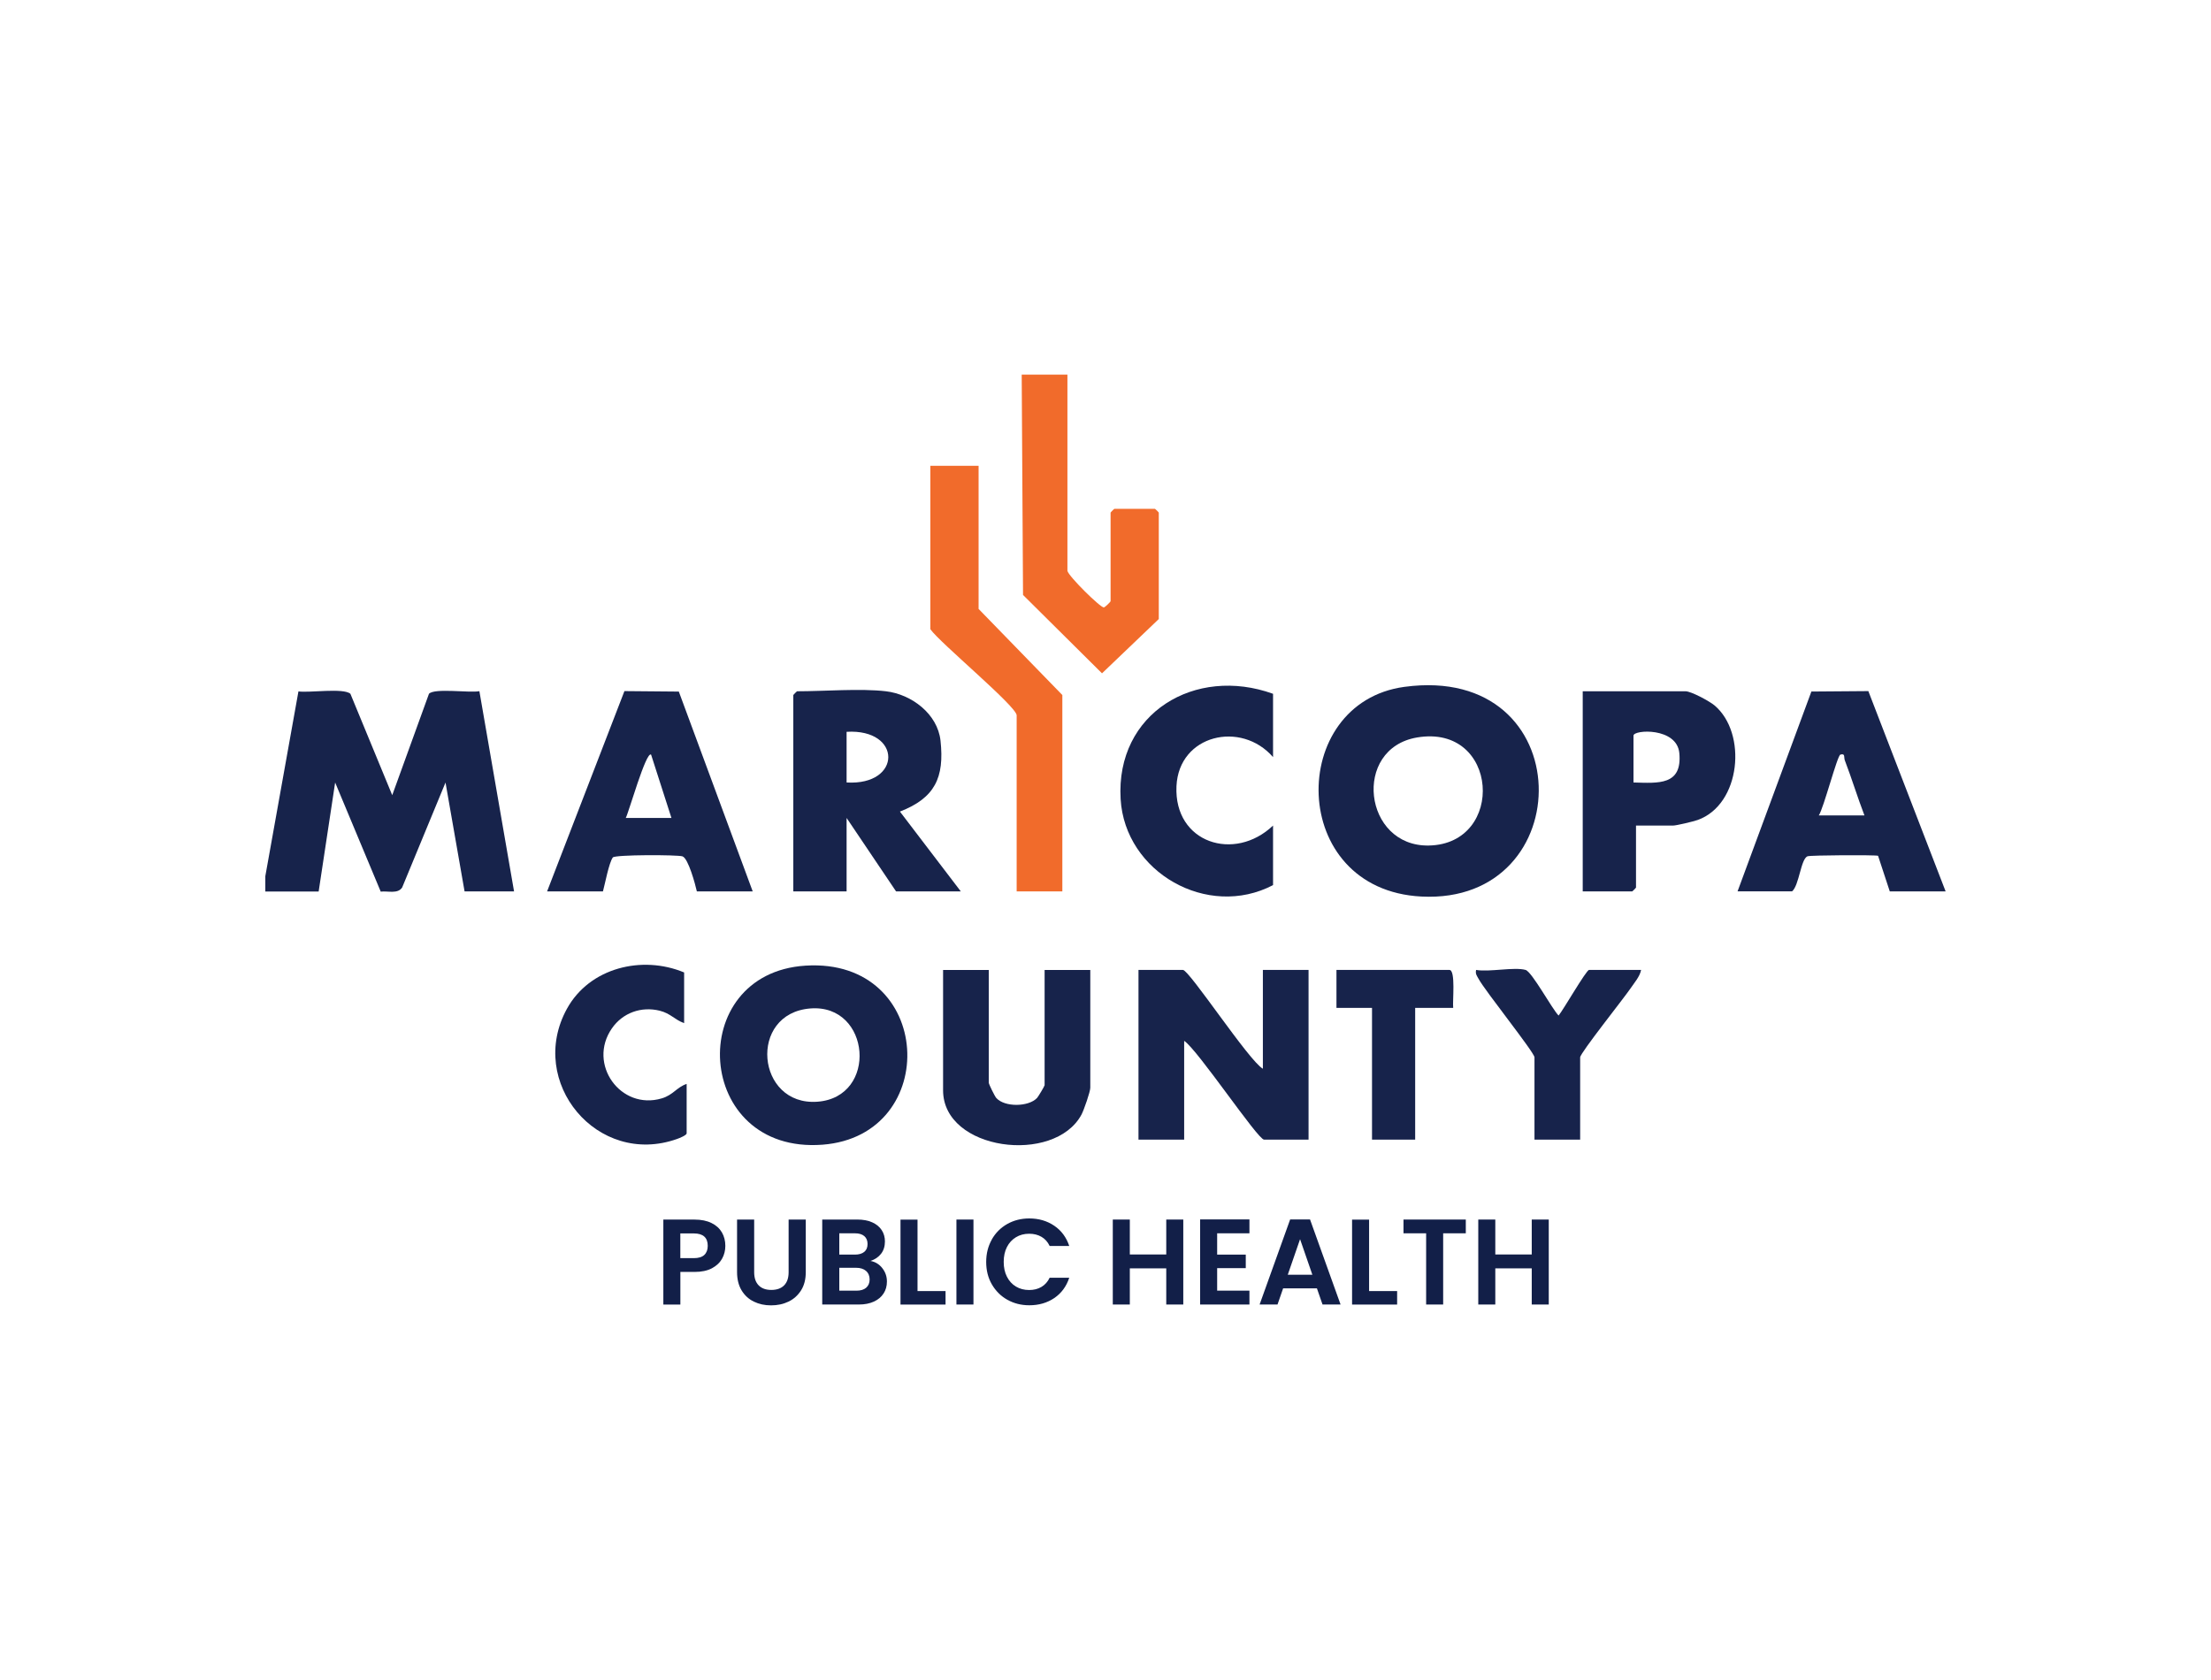
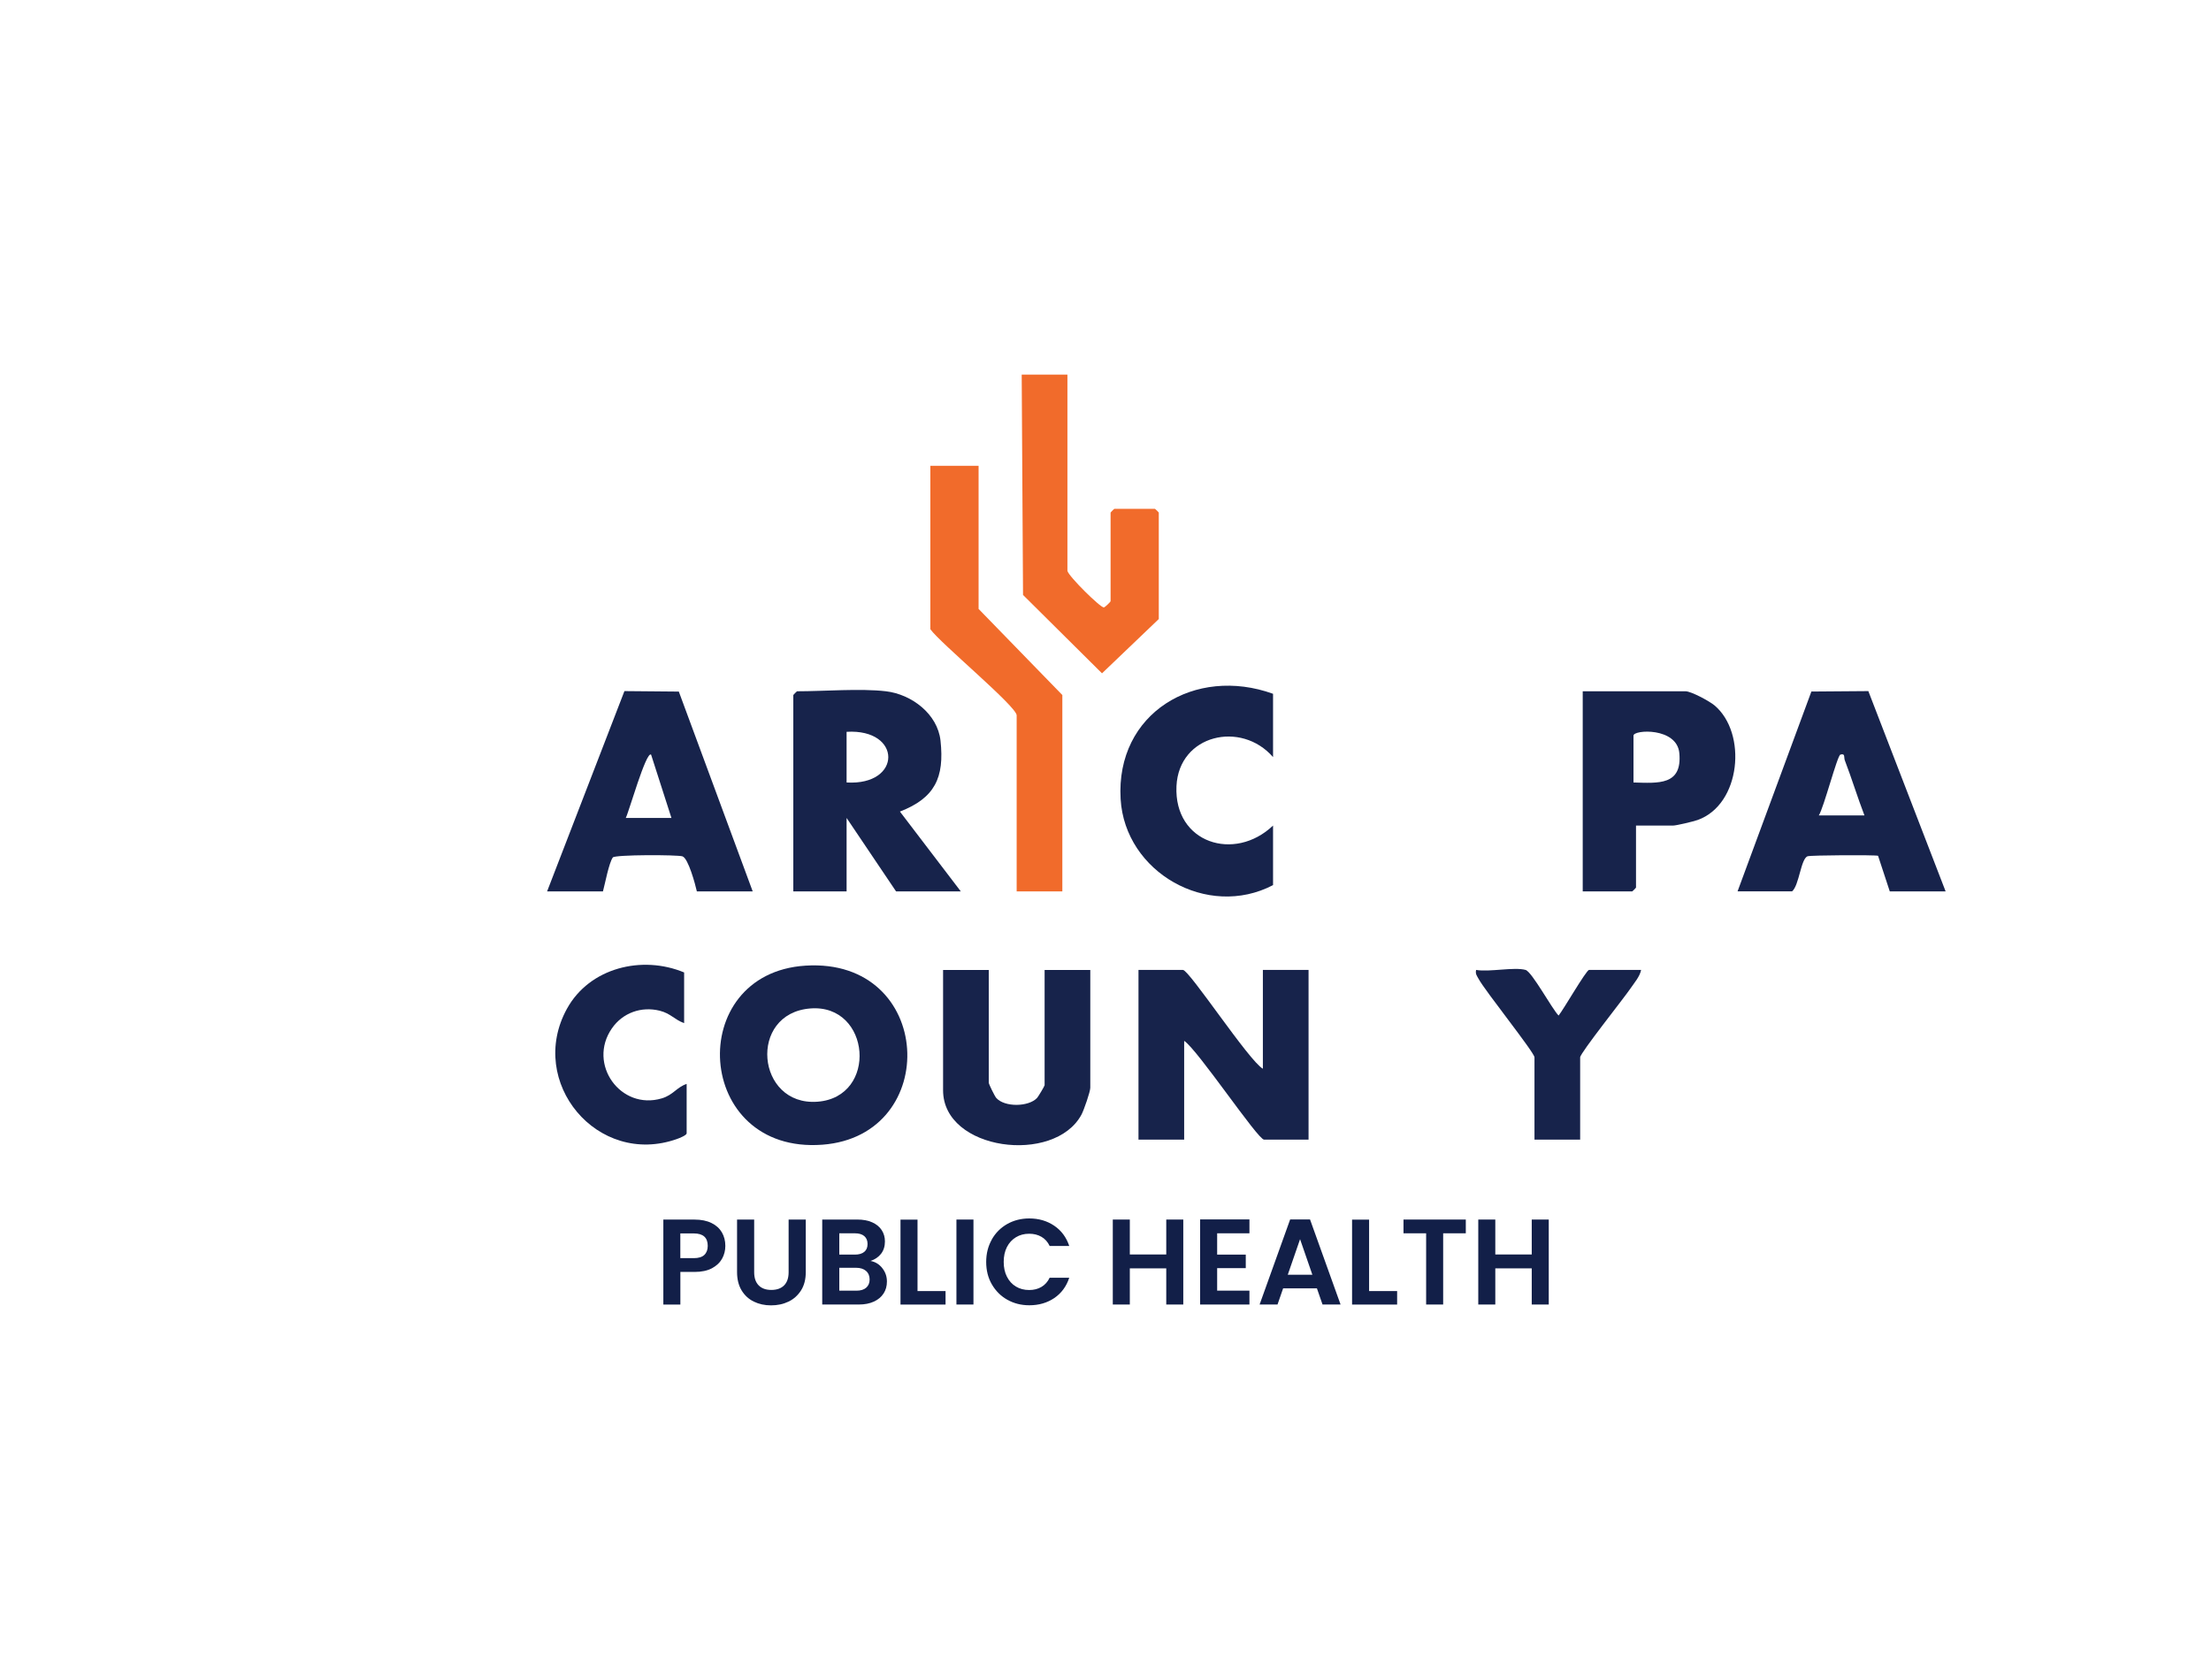
<svg xmlns="http://www.w3.org/2000/svg" id="Layer_1" data-name="Layer 1" viewBox="0 0 500 380">
  <defs>
    <style>
      .cls-1 {
        fill: #121f48;
      }

      .cls-2 {
        fill: #17234b;
      }

      .cls-3 {
        fill: #f16b2b;
      }
    </style>
  </defs>
  <g>
-     <path class="cls-2" d="M60,198.19l7.49-41.8c2.48.36,10.18-.84,11.75.54l9.46,22.93,8.31-22.94c1.32-1.34,9.11-.15,11.4-.58l7.84,45.29h-11.19l-4.31-24.63-9.8,23.73c-1,1.54-3.2.75-4.85.95l-10.31-24.68-3.73,24.65h-12.06v-3.44Z" />
    <path class="cls-3" d="M241.39,84.73v44.39c.25,1.23,7.52,8.4,8.24,8.27.3-.05,1.52-1.28,1.52-1.39v-20.05c0-.06.8-.86.86-.86h9.18c.06,0,.86.8.86.86v24.07l-12.84,12.28-17.86-17.73-.3-49.84h10.33Z" />
-     <path class="cls-2" d="M317.6,155.36c39.86-5.39,39.82,49.27,3.85,47.43-30.28-1.54-30.41-43.84-3.85-47.43ZM320.45,166.81c-14.72,2.5-12.13,24.73,2.68,24.44,17.43-.34,15.86-27.59-2.68-24.44Z" />
    <path class="cls-2" d="M200.35,156.36c5.78.68,11.68,5.11,12.34,11.17.91,8.37-1.27,12.97-9.18,16.04l13.77,18.06h-14.64l-11.19-16.62v16.62h-12.05v-44.41c0-.06.8-.86.86-.86,6.07,0,14.34-.68,20.09,0ZM191.45,176.99c12.58.75,12.57-12.22,0-11.46v11.46Z" />
    <path class="cls-2" d="M392.93,201.63l16.7-45.21,12.88-.1,17.48,45.31h-12.63l-2.65-8.06c-.81-.22-15.18-.14-15.93.11-1.54.52-1.91,6.62-3.52,7.94h-12.34ZM411.3,184.44h10.33c-1.58-4.11-2.87-8.37-4.45-12.49-.24-.62.18-1.63-1-1.26-.7.21-3.78,12.14-4.88,13.76Z" />
    <path class="cls-2" d="M123.72,201.63l17.49-45.31,12.3.11,16.71,45.2h-12.63c-.36-1.62-1.94-7.48-3.25-7.93-1.11-.38-15.3-.4-15.76.25-.89,1.27-1.75,5.92-2.23,7.68h-12.63ZM151.84,185.01l-4.6-14.32c-1.13-.88-5.11,13.27-5.73,14.32h10.33Z" />
    <path class="cls-3" d="M221.3,105.36v32.37l18.94,19.48v44.41h-10.33v-39.82c0-2.01-17.41-16.44-19.52-19.48v-36.96h10.91Z" />
    <path class="cls-2" d="M285.59,241.74v-22.35h10.33v38.39h-10.05c-1.44,0-15.04-20.37-18.08-22.35v22.35h-10.33v-38.39h10.05c1.44,0,14.91,20.55,18.08,22.35Z" />
    <path class="cls-2" d="M369.97,186.73v14.04c0,.06-.8.86-.86.86h-11.19v-45.27h23.25c1.28,0,5.43,2.25,6.56,3.2,7.42,6.27,5.97,22.41-3.81,25.91-.98.35-4.83,1.27-5.62,1.27h-8.32ZM369.4,176.99c5.64.15,11.03.7,10.37-6.62-.53-5.92-10.37-5.34-10.37-3.98v10.6Z" />
    <path class="cls-2" d="M182.15,218.42c29.15-1.85,30.86,38.46,3.84,40.5-29.04,2.19-31.33-38.75-3.84-40.5ZM183.29,228.1c-14.21,1.09-12.28,22.11,1.55,21.1,13.8-1.01,12.09-22.14-1.55-21.1Z" />
    <path class="cls-2" d="M287.89,156.93v14.32c-7.22-8.32-21.3-5.09-21.84,6.57-.59,12.87,13.13,17.22,21.84,8.91v13.47c-14.79,7.75-33.5-2.88-34.47-19.46-1.14-19.5,16.9-30.16,34.47-23.81Z" />
    <path class="cls-2" d="M223.6,219.39v25.5c0,.31,1.33,3.04,1.7,3.46,1.91,2.13,7.31,2.03,9.22,0,.29-.31,1.71-2.71,1.71-2.88v-26.07h10.33v26.64c0,.89-1.44,5.03-1.98,6.05-6.1,11.41-31.31,8.19-31.31-5.47v-27.22h10.33Z" />
    <path class="cls-2" d="M154.71,219.96v11.46c-2.16-.77-3.04-2.19-5.53-2.81-4.14-1.02-8.34.45-10.8,3.99-5.6,8.07,1.96,18.62,11.28,15.84,2.57-.76,3.35-2.5,5.62-3.27v11.17c0,.45-1.63,1.09-2.16,1.28-18,6.41-34.03-12.86-24.91-29.45,5.11-9.29,16.98-12.18,26.5-8.21Z" />
    <path class="cls-2" d="M345,219.39c1.43.4,5.97,8.8,7.46,10.32,1.01-1.19,6.27-10.32,6.89-10.32h11.77c-.27,1.49-1.55,2.93-2.4,4.19-1.48,2.19-11.38,14.61-11.38,15.58v18.62h-10.33v-18.62c0-1.09-11.18-15.03-12.64-17.75-.37-.69-.77-1.09-.56-2.02,2.98.53,8.61-.72,11.19,0Z" />
-     <path class="cls-2" d="M328.64,227.98h-8.61v29.8h-9.76v-29.8h-8.04v-8.59h25.54c1.47,0,.67,7.2.86,8.59Z" />
  </g>
  <g>
    <path class="cls-1" d="M163.29,284.69c-.49.9-1.25,1.62-2.29,2.18-1.04.55-2.35.83-3.92.83h-3.22v7.38h-3.85v-19.22h7.08c1.49,0,2.75.26,3.8.77,1.05.51,1.83,1.22,2.36,2.12.52.9.78,1.92.78,3.06,0,1.03-.24,1.99-.73,2.89ZM159.28,283.85c.51-.49.77-1.17.77-2.05,0-1.87-1.05-2.81-3.14-2.81h-3.06v5.59h3.06c1.06,0,1.85-.24,2.37-.73Z" />
    <path class="cls-1" d="M170.55,275.85v11.9c0,1.3.34,2.3,1.02,2.99.68.69,1.63,1.03,2.86,1.03s2.21-.34,2.89-1.03c.68-.69,1.02-1.68,1.02-2.99v-11.9h3.88v11.87c0,1.63-.35,3.02-1.06,4.14s-1.65,1.98-2.84,2.55c-1.18.57-2.5.85-3.95.85s-2.73-.28-3.9-.85c-1.17-.57-2.09-1.42-2.77-2.55-.68-1.13-1.02-2.51-1.02-4.14v-11.87h3.85Z" />
    <path class="cls-1" d="M199.52,286.84c.7.88,1.05,1.89,1.05,3.03,0,1.03-.25,1.93-.76,2.71-.51.78-1.23,1.39-2.19,1.83s-2.08.66-3.39.66h-8.29v-19.22h7.93c1.3,0,2.43.21,3.37.63s1.66,1.01,2.15,1.76.73,1.61.73,2.56c0,1.12-.3,2.06-.89,2.81-.6.75-1.39,1.29-2.38,1.6,1.08.2,1.97.74,2.67,1.62ZM189.8,283.78h3.53c.92,0,1.62-.21,2.12-.62.5-.41.74-1.01.74-1.78s-.25-1.37-.74-1.79c-.5-.42-1.2-.63-2.12-.63h-3.53v4.82ZM195.87,291.27c.52-.44.79-1.07.79-1.87s-.28-1.47-.83-1.94c-.55-.47-1.3-.7-2.23-.7h-3.8v5.18h3.88c.94,0,1.67-.22,2.19-.66Z" />
    <path class="cls-1" d="M207.5,292.02h6.33v3.06h-10.19v-19.22h3.85v16.17Z" />
    <path class="cls-1" d="M220.14,275.85v19.22h-3.85v-19.22h3.85Z" />
    <path class="cls-1" d="M224.29,280.35c.85-1.5,2.02-2.66,3.5-3.5,1.48-.83,3.14-1.25,4.97-1.25,2.15,0,4.03.55,5.65,1.65s2.74,2.63,3.39,4.57h-4.43c-.44-.92-1.06-1.61-1.86-2.07-.8-.46-1.72-.69-2.77-.69-1.12,0-2.12.26-2.99.79s-1.55,1.26-2.04,2.22-.73,2.08-.73,3.36.24,2.38.73,3.35c.49.96,1.17,1.71,2.04,2.23s1.87.78,2.99.78c1.05,0,1.97-.23,2.77-.7.8-.47,1.42-1.16,1.86-2.08h4.43c-.64,1.97-1.77,3.49-3.37,4.59-1.61,1.09-3.49,1.64-5.66,1.64-1.84,0-3.49-.42-4.97-1.25-1.48-.83-2.64-2-3.5-3.48s-1.28-3.18-1.28-5.07.43-3.58,1.28-5.08Z" />
    <path class="cls-1" d="M267.59,275.85v19.22h-3.85v-8.18h-8.24v8.18h-3.85v-19.22h3.85v7.9h8.24v-7.9h3.85Z" />
    <path class="cls-1" d="M275.25,278.96v4.82h6.47v3.06h-6.47v5.09h7.3v3.14h-11.15v-19.25h11.15v3.14h-7.3Z" />
    <path class="cls-1" d="M297.83,291.41h-7.66l-1.27,3.66h-4.05l6.91-19.25h4.49l6.91,19.25h-4.08l-1.27-3.66ZM296.78,288.33l-2.78-8.04-2.78,8.04h5.56Z" />
    <path class="cls-1" d="M309.62,292.02h6.33v3.06h-10.19v-19.22h3.85v16.17Z" />
    <path class="cls-1" d="M331.48,275.85v3.11h-5.12v16.11h-3.85v-16.11h-5.12v-3.11h14.1Z" />
    <path class="cls-1" d="M350.24,275.85v19.22h-3.85v-8.18h-8.24v8.18h-3.85v-19.22h3.85v7.9h8.24v-7.9h3.85Z" />
  </g>
</svg>